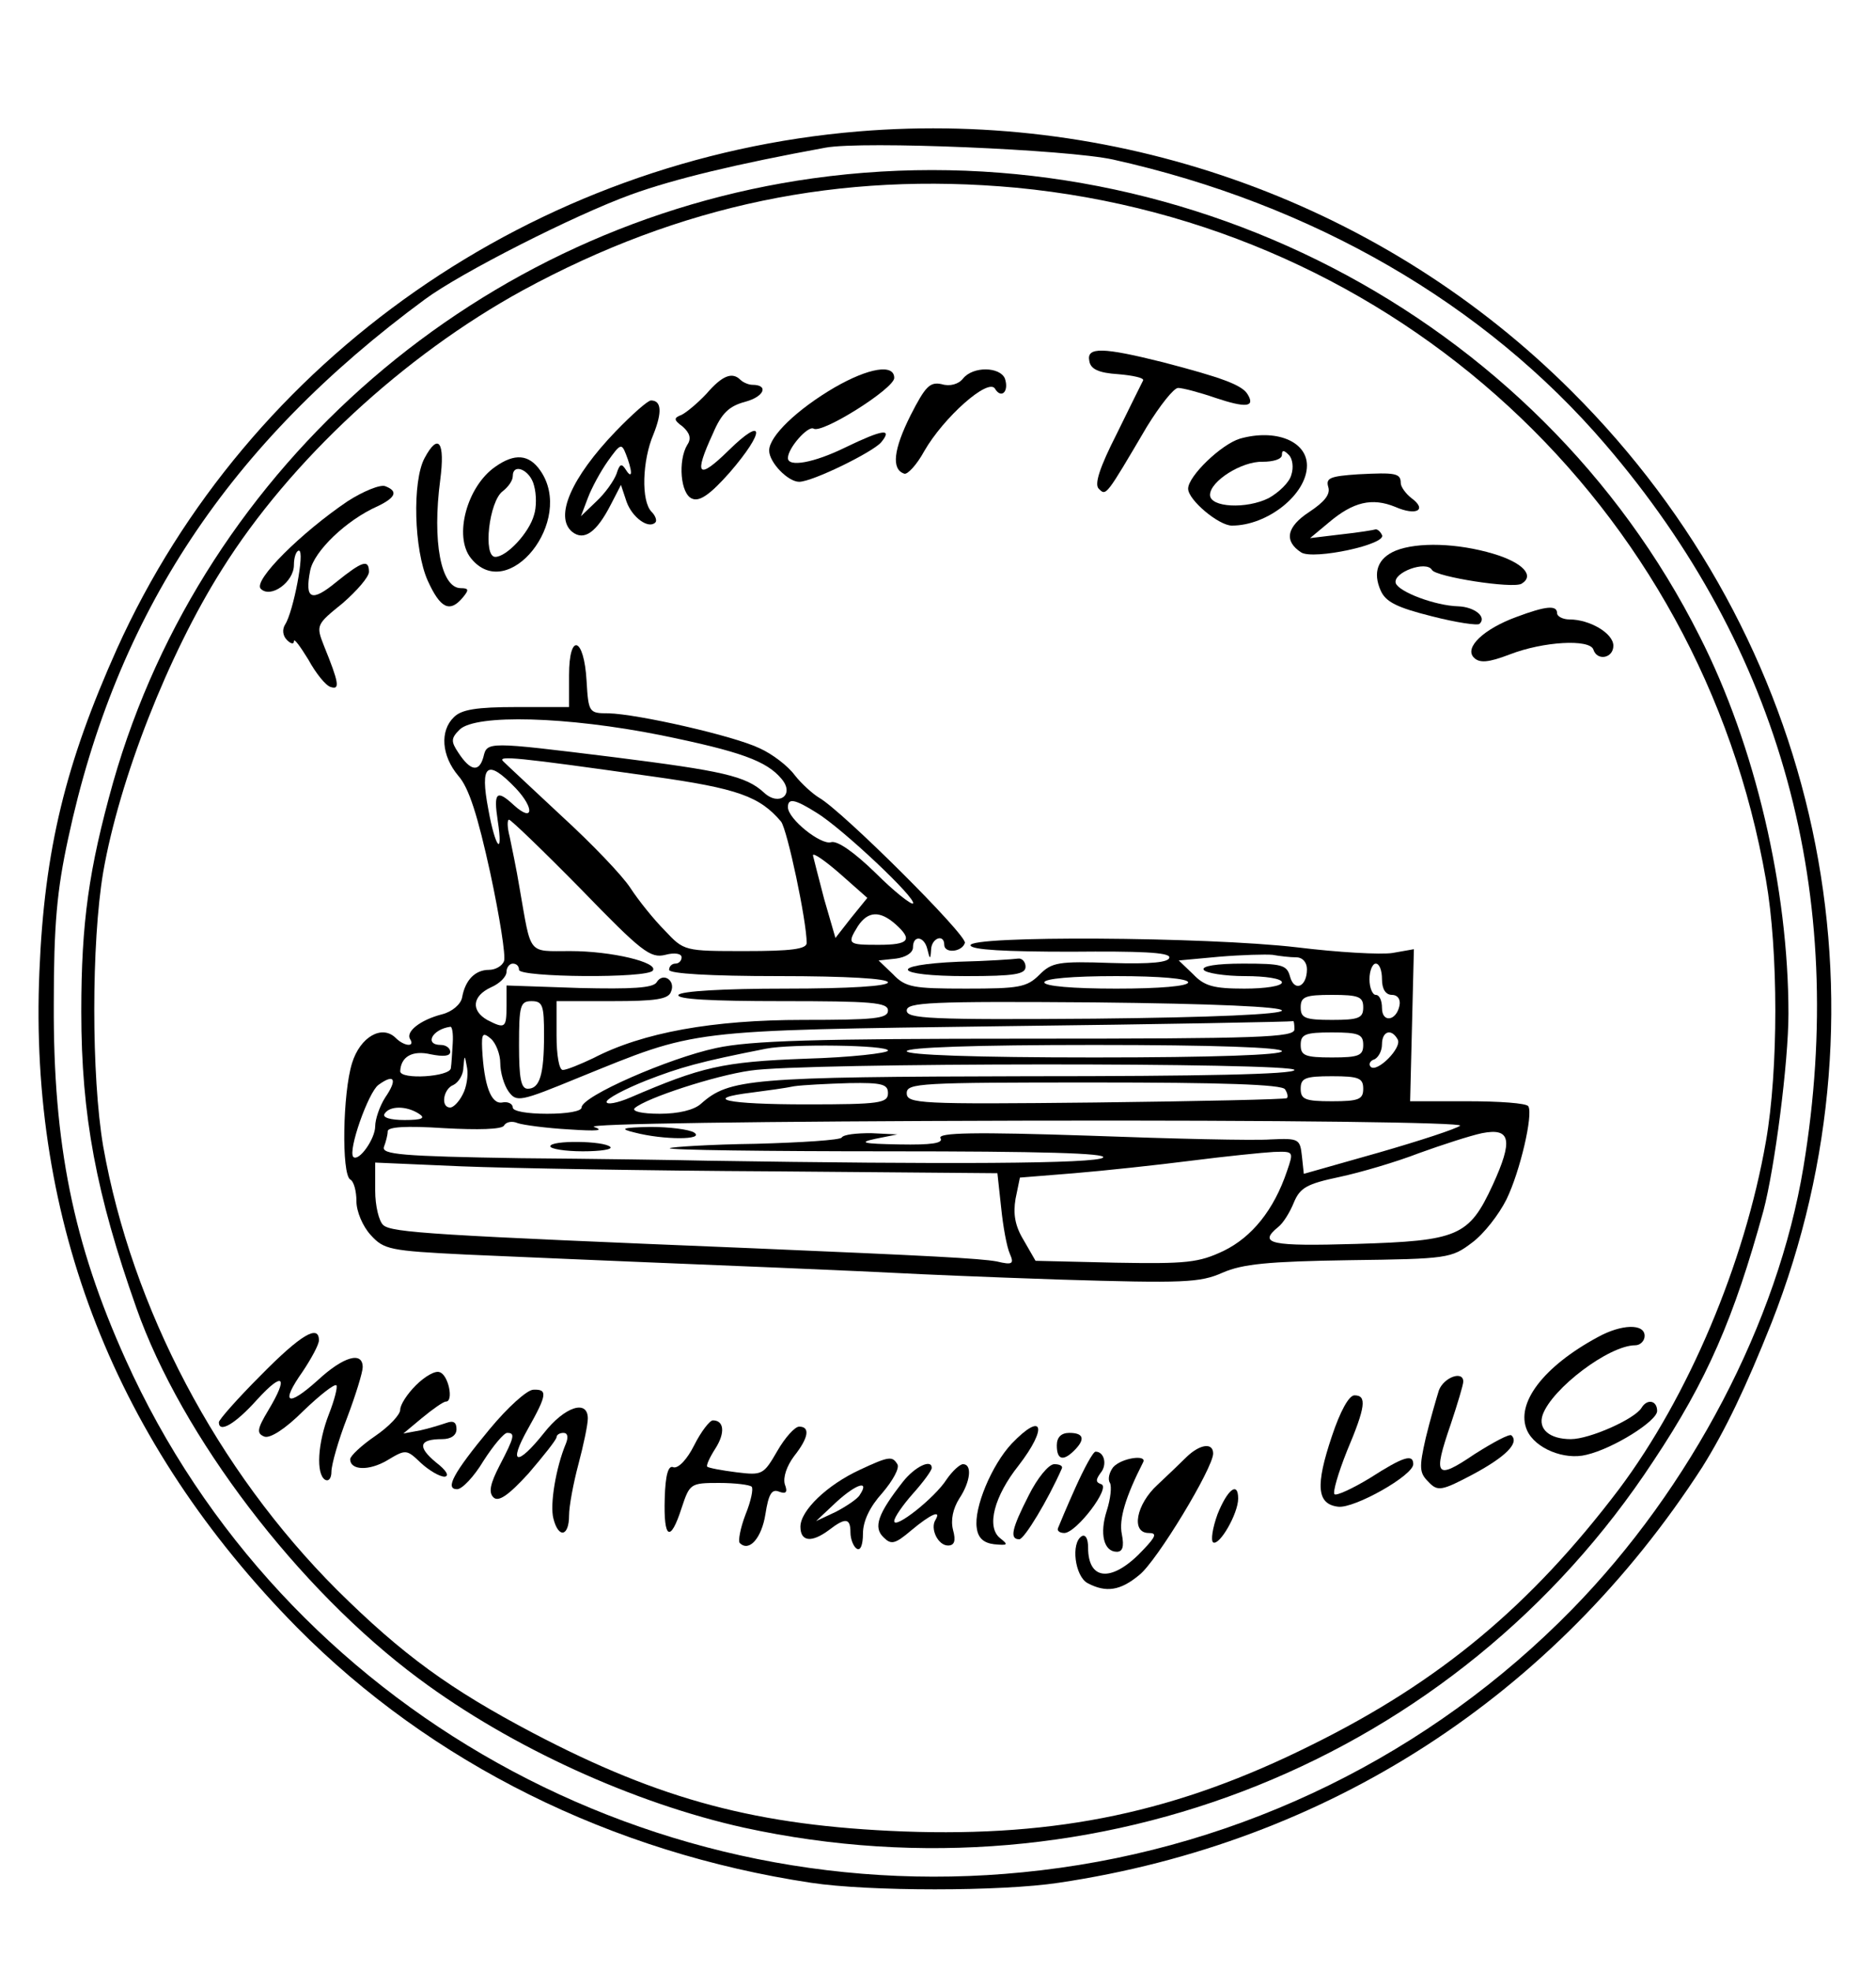
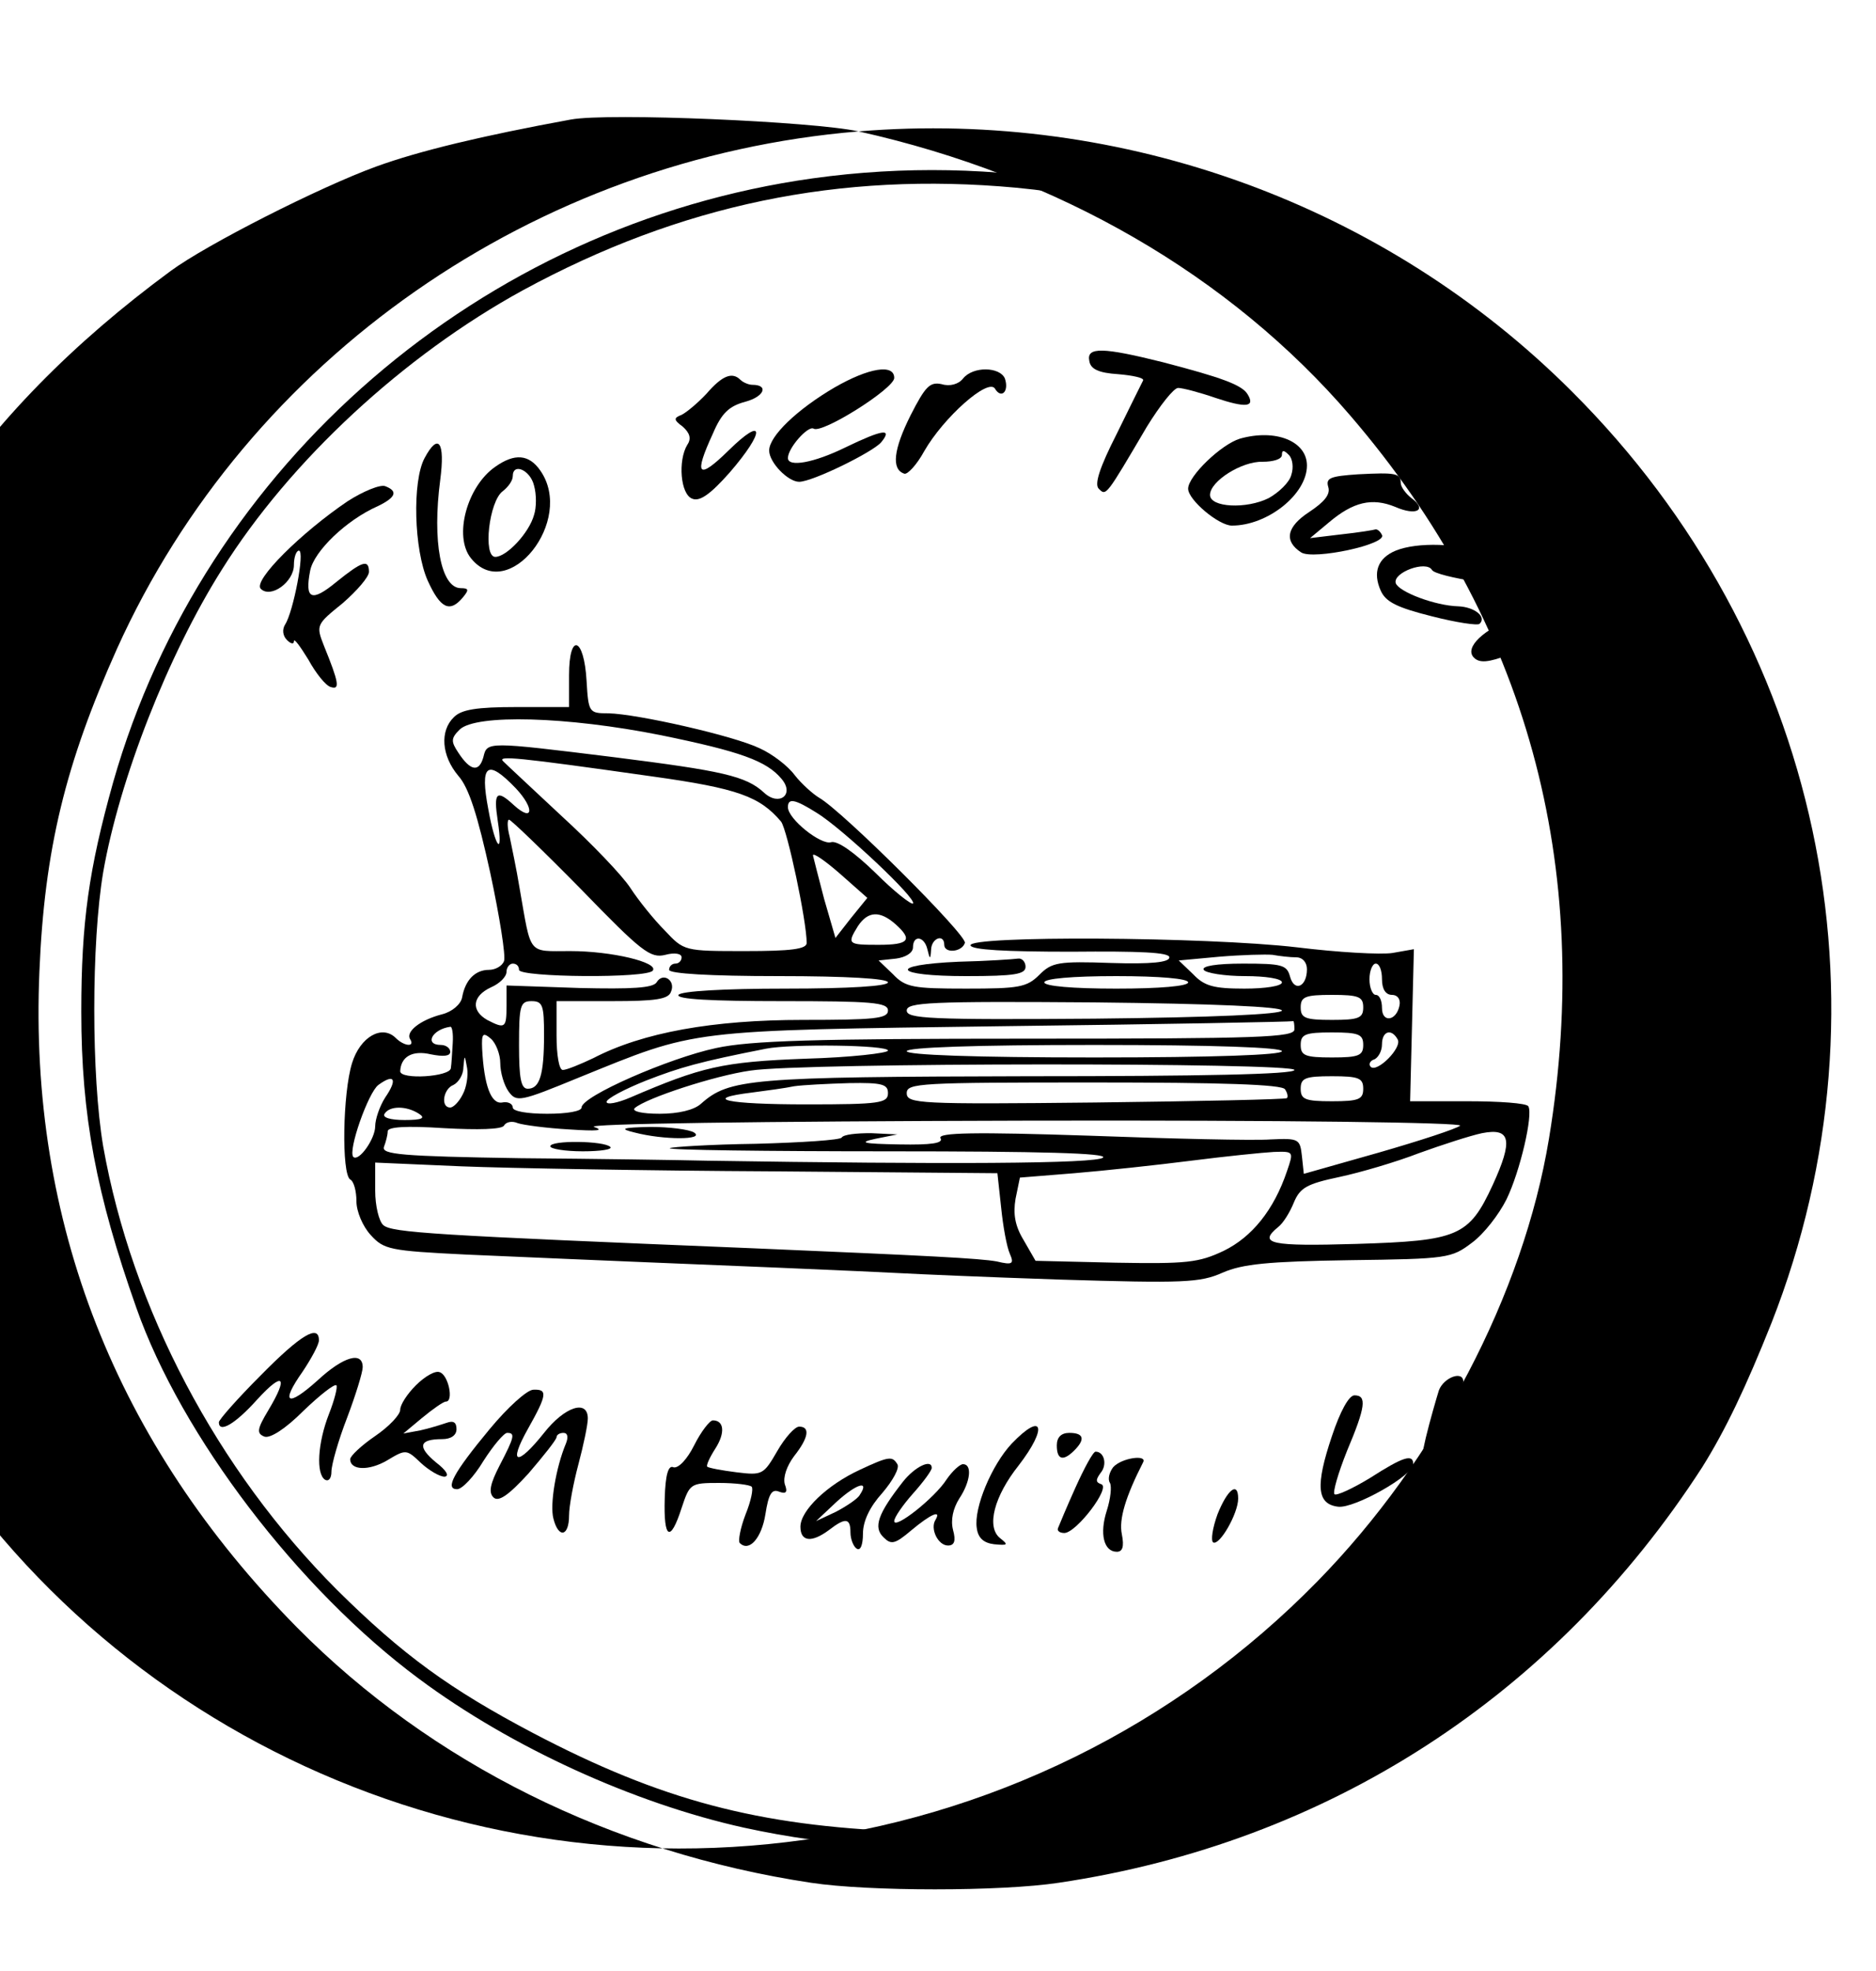
<svg xmlns="http://www.w3.org/2000/svg" version="1.0" width="300pt" height="315pt" viewBox="0 0 300 315" preserveAspectRatio="xMidYMid meet">
  <g transform="translate(0,315) scale(0.1,-0.1)" fill="#000000" stroke="none">
-     <path d="M1373 2940 c-518 -43 -976 -362 -1186 -827 -82 -183 -116 -320 -124 -516 -17 -400 122 -754 412 -1048 215 -217 503 -360 822 -408 92 -14 304 -14 396 0 431 64 793 299 1029 664 37 59 70 128 111 231 202 514 78 1092 -319 1488 -298 298 -717 451 -1141 416z m407 -45 c319 -71 594 -230 787 -455 281 -327 389 -719 317 -1155 -41 -248 -180 -513 -370 -707 -227 -232 -527 -379 -849 -417 -617 -74 -1213 259 -1464 816 -84 186 -116 345 -115 568 0 127 5 182 23 265 77 359 257 631 571 862 57 42 238 134 329 167 69 25 169 49 311 75 60 11 387 -3 460 -19z" />
+     <path d="M1373 2940 c-518 -43 -976 -362 -1186 -827 -82 -183 -116 -320 -124 -516 -17 -400 122 -754 412 -1048 215 -217 503 -360 822 -408 92 -14 304 -14 396 0 431 64 793 299 1029 664 37 59 70 128 111 231 202 514 78 1092 -319 1488 -298 298 -717 451 -1141 416z c319 -71 594 -230 787 -455 281 -327 389 -719 317 -1155 -41 -248 -180 -513 -370 -707 -227 -232 -527 -379 -849 -417 -617 -74 -1213 259 -1464 816 -84 186 -116 345 -115 568 0 127 5 182 23 265 77 359 257 631 571 862 57 42 238 134 329 167 69 25 169 49 311 75 60 11 387 -3 460 -19z" />
    <path d="M1300 2865 c-531 -74 -974 -457 -1119 -965 -39 -139 -51 -224 -51 -367 0 -166 24 -292 88 -473 72 -205 259 -450 452 -593 148 -110 344 -199 520 -238 566 -123 1140 108 1454 586 86 129 129 229 176 400 18 68 40 237 40 315 0 200 -53 428 -142 603 -259 515 -836 813 -1418 732z m325 -15 c607 -58 1095 -507 1199 -1106 20 -114 20 -304 0 -418 -34 -195 -124 -408 -235 -556 -141 -186 -286 -307 -490 -408 -216 -108 -407 -148 -654 -139 -233 9 -388 50 -592 157 -133 70 -209 125 -314 229 -192 192 -328 450 -374 709 -19 112 -19 325 0 438 26 149 104 348 190 484 109 174 291 342 481 446 252 137 507 190 789 164z" />
    <path d="M1742 2573 c2 -13 15 -19 46 -21 24 -2 42 -6 40 -10 -2 -4 -21 -42 -42 -85 -28 -55 -36 -81 -29 -88 12 -12 11 -13 77 99 21 34 43 62 50 62 7 0 34 -7 60 -16 48 -16 64 -15 51 6 -9 15 -43 27 -135 51 -96 24 -123 25 -118 2z" />
    <path d="M1335 2531 c-60 -35 -105 -78 -105 -101 0 -19 30 -50 48 -50 21 0 117 47 131 63 19 23 3 21 -57 -8 -51 -25 -92 -32 -92 -17 0 16 32 52 41 47 13 -9 129 64 129 81 0 23 -41 16 -95 -15z" />
    <path d="M1540 2545 c-7 -9 -21 -13 -34 -9 -19 4 -26 -3 -50 -50 -27 -54 -31 -86 -10 -93 5 -2 20 14 32 36 31 54 102 117 113 100 10 -17 23 -5 16 16 -8 19 -51 20 -67 0z" />
    <path d="M1130 2521 c-14 -15 -32 -30 -40 -34 -13 -5 -13 -8 2 -19 11 -10 14 -19 7 -29 -15 -25 -11 -79 8 -86 12 -5 29 7 60 42 57 66 56 92 -2 35 -49 -48 -56 -40 -25 27 14 33 26 44 52 51 30 8 38 27 11 27 -6 0 -15 4 -19 8 -13 13 -29 7 -54 -22z" />
-     <path d="M984 2460 c-70 -73 -98 -136 -69 -160 19 -15 39 -1 62 44 l16 31 9 -27 c9 -25 35 -44 46 -33 3 3 0 11 -6 17 -17 17 -15 82 3 124 14 35 13 54 -4 54 -5 0 -30 -22 -57 -50z m25 -65 c0 -5 -3 -4 -8 4 -7 11 -10 10 -15 -6 -4 -11 -18 -31 -32 -44 l-25 -24 11 29 c6 16 20 42 32 59 20 28 22 29 29 11 4 -10 8 -23 8 -29z" />
    <path d="M1983 2449 c-30 -9 -83 -60 -83 -80 0 -18 49 -59 70 -59 57 0 120 50 120 96 0 39 -50 59 -107 43z m82 -58 c-3 -12 -20 -28 -36 -37 -36 -18 -94 -15 -94 5 0 22 51 54 84 53 17 0 31 4 31 11 0 8 3 8 11 0 6 -6 8 -20 4 -32z" />
    <path d="M679 2418 c-20 -37 -17 -147 5 -196 20 -44 35 -52 56 -27 10 12 10 15 -3 15 -32 0 -46 75 -33 173 8 61 -3 76 -25 35z" />
    <path d="M792 2404 c-45 -31 -67 -111 -39 -146 59 -74 167 60 111 140 -18 26 -41 28 -72 6z m62 -30 c4 -14 4 -35 0 -47 -8 -29 -44 -67 -62 -67 -20 0 -10 89 12 105 9 7 16 17 16 24 0 22 28 10 34 -15z" />
    <path d="M2172 2392 c-45 -3 -52 -6 -48 -20 4 -12 -6 -24 -30 -40 -37 -24 -41 -47 -13 -65 20 -12 137 13 129 28 -3 6 -7 9 -10 9 -3 -1 -27 -5 -55 -8 l-50 -6 30 25 c39 33 69 40 106 25 34 -15 52 -5 26 14 -9 7 -17 18 -17 24 0 16 -9 17 -68 14z" />
    <path d="M556 2349 c-74 -50 -152 -127 -139 -140 16 -16 53 11 53 38 0 13 4 23 8 23 10 0 -9 -98 -22 -118 -5 -8 -4 -18 3 -25 6 -6 11 -7 11 -2 0 6 10 -8 23 -29 12 -22 28 -42 36 -44 15 -5 13 7 -11 66 -13 33 -12 34 30 68 23 20 42 42 42 50 0 21 -11 17 -52 -16 -40 -33 -51 -28 -42 18 6 31 58 81 108 103 29 14 33 24 12 32 -8 3 -35 -8 -60 -24z" />
    <path d="M2232 2270 c-29 -12 -37 -35 -24 -64 8 -18 26 -27 82 -41 39 -10 73 -15 76 -12 12 11 -8 27 -34 28 -37 1 -95 23 -100 37 -5 17 49 37 58 21 7 -11 128 -30 143 -22 22 13 2 34 -45 48 -57 17 -121 19 -156 5z" />
    <path d="M2425 2164 c-52 -19 -84 -49 -68 -65 9 -9 23 -8 57 5 54 21 128 25 134 8 6 -19 32 -14 32 6 0 20 -38 42 -70 42 -11 0 -20 5 -20 10 0 13 -17 12 -65 -6z" />
    <path d="M910 2071 l0 -51 -84 0 c-64 0 -88 -4 -100 -16 -23 -22 -20 -62 7 -94 17 -19 31 -64 51 -155 15 -70 25 -133 22 -141 -3 -8 -14 -14 -24 -14 -22 0 -38 -16 -43 -44 -2 -11 -16 -23 -32 -27 -35 -9 -59 -28 -51 -40 8 -13 -10 -11 -23 2 -22 22 -57 2 -70 -40 -15 -48 -17 -177 -3 -186 6 -3 10 -19 10 -35 0 -16 10 -40 23 -54 21 -23 30 -25 152 -31 251 -11 332 -14 500 -21 94 -4 184 -8 200 -9 17 -1 129 -6 250 -10 198 -6 224 -5 260 11 32 14 73 18 203 20 157 2 163 3 196 28 19 14 43 45 55 69 22 45 43 136 35 149 -3 5 -47 8 -97 8 l-92 0 3 121 3 122 -34 -6 c-19 -3 -88 1 -153 9 -146 17 -527 19 -522 3 2 -7 55 -10 161 -10 110 1 157 -1 157 -9 0 -8 -29 -11 -93 -9 -85 3 -95 1 -115 -19 -20 -20 -33 -22 -117 -22 -85 0 -97 2 -117 23 l-23 22 28 3 c15 2 27 9 27 18 0 20 18 18 23 -3 4 -17 5 -17 6 0 1 18 21 25 21 7 0 -14 28 -12 33 3 4 12 -196 211 -233 232 -10 6 -28 22 -39 36 -11 15 -36 34 -56 43 -41 20 -196 55 -242 56 -31 0 -32 1 -35 52 -4 70 -28 78 -28 9z m147 -96 c127 -26 169 -41 193 -70 21 -25 -4 -44 -28 -22 -29 27 -67 35 -241 57 -203 25 -202 25 -208 0 -7 -25 -21 -22 -40 7 -12 18 -12 23 2 37 26 25 172 21 322 -9z m-13 -66 c136 -19 171 -32 205 -72 10 -13 41 -159 41 -194 0 -10 -26 -13 -98 -13 -98 0 -98 0 -129 33 -17 17 -42 48 -55 68 -13 20 -62 71 -109 114 -46 43 -88 82 -94 88 -11 10 20 7 239 -24z m-219 -19 c30 -32 28 -55 -3 -27 -28 26 -33 21 -26 -25 9 -59 -4 -43 -15 18 -14 73 -2 82 44 34z m481 -39 c41 -25 161 -138 154 -145 -3 -2 -30 19 -60 49 -34 33 -61 52 -71 49 -16 -5 -69 37 -69 56 0 15 11 13 46 -9z m-377 -122 c97 -100 111 -111 135 -105 15 4 26 2 26 -4 0 -5 -4 -10 -10 -10 -5 0 -10 -4 -10 -10 0 -6 65 -10 175 -10 110 0 175 -4 175 -10 0 -6 -61 -10 -164 -10 -99 0 -167 -4 -171 -10 -4 -7 53 -10 164 -10 145 0 171 -2 171 -15 0 -13 -22 -15 -136 -15 -144 0 -256 -20 -335 -61 -21 -10 -43 -19 -49 -19 -6 0 -10 24 -10 55 l0 55 89 0 c69 0 90 3 94 15 8 18 -13 32 -23 15 -6 -9 -39 -11 -124 -9 l-116 4 0 -32 c0 -36 -2 -38 -31 -23 -26 15 -24 38 6 52 14 6 25 17 25 25 0 7 5 13 10 13 6 0 10 -4 10 -10 0 -12 207 -14 214 -1 9 13 -66 31 -132 31 -69 0 -62 -8 -81 100 -5 31 -13 68 -16 83 -4 15 -4 27 -1 27 3 0 55 -50 115 -111z m432 -46 l-25 -32 -18 62 c-9 34 -17 66 -18 70 0 5 20 -9 44 -30 l43 -38 -26 -32z m71 -10 c28 -25 22 -33 -27 -33 -49 0 -51 1 -33 30 16 24 35 25 60 3z m641 -53 c10 0 17 -8 17 -19 0 -28 -20 -37 -27 -12 -5 19 -13 21 -75 21 -43 0 -67 -4 -63 -10 3 -5 33 -10 66 -10 33 0 59 -4 59 -10 0 -6 -27 -10 -60 -10 -49 0 -64 4 -82 23 l-23 22 65 6 c36 3 74 4 85 3 11 -2 28 -4 38 -4z m137 -35 c0 -16 6 -25 16 -25 9 0 14 -7 12 -17 -5 -25 -28 -28 -28 -4 0 12 -4 21 -10 21 -5 0 -10 11 -10 25 0 14 5 25 10 25 6 0 10 -11 10 -25z m-310 -5 c0 -6 -45 -10 -115 -10 -70 0 -115 4 -115 10 0 6 45 10 115 10 70 0 115 -4 115 -10z m280 -40 c0 -17 -7 -20 -50 -20 -43 0 -50 3 -50 20 0 17 7 20 50 20 43 0 50 -3 50 -20z m-1310 -44 c0 -64 -7 -86 -26 -86 -11 0 -14 17 -14 70 0 63 2 70 20 70 18 0 20 -7 20 -54z m1180 39 c0 -6 -108 -11 -300 -13 -264 -2 -300 0 -300 13 0 13 36 15 300 13 192 -2 300 -7 300 -13z m20 -30 c0 -13 -54 -15 -427 -15 -339 0 -443 -3 -498 -15 -75 -16 -215 -77 -215 -95 0 -6 -23 -10 -55 -10 -32 0 -55 4 -55 10 0 6 -8 10 -17 8 -18 -3 -29 28 -32 86 -1 24 1 27 14 16 8 -7 15 -25 15 -39 0 -15 6 -35 13 -45 13 -18 18 -17 113 22 190 77 168 75 679 82 253 3 461 7 463 8 1 1 2 -5 2 -13z m-1346 -22 c-1 -16 -2 -34 -3 -40 -1 -14 -81 -19 -81 -5 1 23 19 34 49 27 20 -4 31 -3 31 4 0 6 -7 11 -15 11 -27 0 -14 25 15 29 3 1 5 -11 4 -26z m1456 -3 c0 -17 -7 -20 -50 -20 -43 0 -50 3 -50 20 0 17 7 20 50 20 43 0 50 -3 50 -20z m55 9 c8 -13 -33 -54 -43 -44 -4 4 -1 10 6 12 6 3 12 13 12 24 0 21 15 26 25 8z m-815 -18 c0 -4 -60 -11 -132 -13 -133 -5 -166 -13 -280 -62 -21 -9 -38 -12 -38 -7 0 5 28 20 63 34 54 21 85 30 192 51 40 8 195 6 195 -3z m630 -1 c0 -6 -107 -10 -300 -10 -193 0 -300 4 -300 10 0 6 107 10 300 10 193 0 300 -4 300 -10z m-1310 -69 c-6 -12 -15 -21 -20 -21 -16 0 -11 30 5 36 8 4 16 16 16 28 2 21 2 21 6 -1 2 -12 -1 -31 -7 -42z m1330 39 c0 -7 -149 -10 -427 -10 -444 -1 -477 -4 -522 -44 -11 -10 -36 -16 -66 -16 -29 0 -45 4 -40 9 18 16 128 52 185 60 83 13 870 13 870 1z m-1454 -44 c-9 -14 -16 -35 -16 -46 0 -20 -26 -57 -35 -49 -9 10 24 103 40 115 26 19 31 9 11 -20z m1564 14 c0 -17 -7 -20 -50 -20 -43 0 -50 3 -50 20 0 17 7 20 50 20 43 0 50 -3 50 -20z m-760 -7 c0 -16 -13 -18 -130 -18 -129 0 -169 9 -87 19 23 3 53 7 67 10 14 2 53 4 88 5 53 1 62 -2 62 -16z m635 6 c4 -6 5 -12 3 -14 -2 -2 -140 -5 -306 -7 -282 -3 -302 -2 -302 15 0 16 21 17 299 17 202 0 302 -3 306 -11z m-1385 -39 c11 -7 5 -10 -23 -10 -23 0 -36 4 -32 10 8 13 35 13 55 0z m240 -25 c45 -3 57 -2 40 4 -15 5 259 9 685 10 423 1 705 -3 700 -8 -6 -5 -64 -24 -130 -43 l-120 -34 -3 28 c-3 28 -5 29 -50 27 -26 -2 -157 1 -291 6 -181 6 -242 5 -237 -4 5 -8 -14 -11 -66 -10 -58 1 -66 3 -38 9 l35 7 -42 2 c-23 0 -44 -2 -47 -7 -2 -4 -64 -8 -137 -10 -73 -1 -135 -5 -138 -7 -2 -3 155 -5 349 -5 246 0 351 -3 344 -10 -10 -10 -252 -11 -634 -5 -41 1 -175 3 -298 4 -190 3 -222 6 -218 18 3 8 6 19 6 25 0 7 29 9 90 5 55 -3 92 -2 96 4 3 6 13 8 22 4 9 -3 46 -8 82 -10z m1477 -89 c-38 -82 -55 -89 -218 -94 -137 -4 -158 0 -125 27 8 6 19 24 25 39 10 24 21 30 73 41 33 7 91 24 127 38 36 13 82 28 101 32 46 9 50 -11 17 -83z m-329 22 c-21 -62 -56 -105 -101 -127 -40 -19 -59 -21 -173 -19 l-128 3 -19 33 c-14 23 -17 42 -13 66 l7 34 87 7 c48 4 132 13 187 20 55 7 114 13 132 14 32 1 32 1 21 -31z m-823 0 l360 -3 6 -55 c3 -30 9 -63 14 -74 7 -16 4 -18 -21 -12 -28 5 -107 9 -389 21 -513 21 -578 25 -592 37 -7 6 -13 31 -13 55 l0 45 138 -6 c75 -3 299 -7 497 -8z" />
    <path d="M1015 1340 c46 -12 113 -12 95 0 -8 5 -40 9 -70 9 -46 -1 -50 -3 -25 -9z" />
    <path d="M880 1318 c0 -4 23 -8 52 -8 28 0 48 3 44 7 -10 10 -96 11 -96 1z" />
    <path d="M1533 1613 c-115 -5 -105 -23 12 -23 78 0 95 3 95 15 0 8 -6 14 -12 13 -7 -1 -50 -4 -95 -5z" />
    <path d="M2555 1013 c-87 -47 -132 -106 -113 -149 13 -29 60 -48 95 -39 43 10 113 54 113 70 0 17 -16 20 -25 5 -11 -18 -83 -50 -113 -50 -34 0 -53 16 -45 39 15 42 106 111 148 111 8 0 15 7 15 15 0 20 -37 19 -75 -2z" />
    <path d="M417 952 c-37 -37 -67 -71 -67 -75 0 -18 26 -3 61 36 42 46 51 38 18 -17 -18 -30 -19 -37 -6 -42 9 -3 33 12 62 41 26 25 50 44 53 41 2 -3 -3 -23 -12 -46 -18 -46 -21 -96 -6 -105 6 -3 10 3 10 13 0 11 11 50 25 86 14 37 25 73 25 81 0 26 -31 17 -72 -21 -49 -44 -60 -37 -24 14 14 21 26 43 26 50 0 26 -29 9 -93 -56z" />
    <path d="M665 936 c-14 -14 -25 -31 -25 -39 0 -8 -18 -27 -40 -42 -22 -15 -40 -32 -40 -37 0 -18 30 -19 59 -2 30 18 31 18 54 -4 13 -12 30 -22 38 -22 8 1 3 10 -14 23 -30 25 -27 37 10 37 14 0 23 6 23 16 0 11 -5 14 -16 10 -9 -3 -28 -9 -42 -12 l-27 -5 30 25 c17 14 34 26 38 26 13 0 4 43 -10 47 -7 3 -24 -7 -38 -21z" />
    <path d="M2301 928 c-4 -13 -14 -47 -21 -76 -11 -48 -10 -56 4 -70 15 -16 21 -15 72 12 52 28 74 50 61 62 -3 3 -29 -11 -59 -30 -62 -42 -67 -36 -38 48 11 33 20 63 20 68 0 18 -31 7 -39 -14z" />
    <path d="M783 866 c-58 -70 -72 -96 -52 -96 8 0 27 20 42 45 16 25 33 45 38 45 13 0 12 -6 -12 -52 -15 -29 -18 -43 -10 -51 8 -8 24 3 56 38 24 28 44 53 45 58 0 4 5 7 11 7 7 0 8 -7 4 -17 -16 -38 -26 -98 -20 -120 8 -32 25 -29 25 5 0 15 7 52 15 82 8 30 15 63 15 73 0 31 -37 19 -70 -23 -43 -54 -58 -51 -26 6 31 55 32 64 9 63 -10 0 -41 -28 -70 -63z" />
    <path d="M2130 855 c-27 -80 -24 -109 10 -113 26 -3 120 50 120 68 0 17 -16 12 -69 -22 -28 -17 -54 -29 -57 -26 -3 3 6 34 20 69 30 71 32 89 12 89 -9 0 -23 -26 -36 -65z" />
    <path d="M1110 840 c-11 -22 -25 -37 -33 -35 -8 4 -13 -11 -14 -50 -2 -65 9 -71 27 -15 13 39 14 40 60 40 26 0 49 -3 52 -6 3 -3 -1 -23 -10 -45 -8 -21 -12 -42 -9 -45 15 -15 35 8 41 46 5 32 10 41 22 36 11 -4 14 -1 9 12 -3 11 3 29 15 45 23 29 26 47 8 47 -7 0 -23 -18 -35 -39 -22 -38 -24 -39 -65 -34 -24 3 -45 7 -47 9 -2 2 4 15 13 29 16 25 14 45 -4 45 -5 0 -19 -18 -30 -40z" />
    <path d="M1618 843 c-32 -34 -61 -103 -56 -135 2 -16 11 -24 28 -26 22 -2 23 -1 9 10 -22 18 -9 67 30 116 47 61 39 87 -11 35z" />
    <path d="M1690 840 c0 -23 10 -26 28 -8 18 18 15 28 -8 28 -13 0 -20 -7 -20 -20z" />
-     <path d="M1898 822 c-9 -9 -31 -30 -47 -45 -34 -31 -43 -77 -14 -77 13 0 12 -5 -8 -26 -49 -53 -89 -52 -89 3 0 14 -4 21 -10 18 -18 -11 -11 -64 9 -75 30 -16 53 -12 83 13 28 22 118 171 118 194 0 18 -21 15 -42 -5z" />
    <path d="M1720 773 c-14 -31 -26 -60 -28 -65 -2 -4 2 -8 10 -8 19 0 75 73 59 78 -9 3 -9 7 -1 18 11 13 6 34 -8 34 -4 0 -18 -26 -32 -57z" />
    <path d="M1375 801 c-52 -24 -95 -65 -95 -91 0 -24 18 -26 46 -5 26 20 34 19 34 -4 0 -11 5 -23 10 -26 6 -4 10 6 10 24 0 20 11 43 31 65 17 20 28 40 24 46 -8 13 -13 13 -60 -9z m0 -40 c-3 -6 -21 -18 -38 -27 l-32 -15 33 31 c32 29 53 35 37 11z" />
    <path d="M1780 805 c-6 -8 -9 -19 -5 -25 3 -6 1 -25 -5 -44 -12 -37 -5 -66 16 -66 9 0 12 8 8 28 -5 24 6 60 34 115 7 13 -35 7 -48 -8z" />
    <path d="M1444 782 c-40 -51 -48 -73 -31 -89 12 -12 18 -11 44 11 31 26 49 34 39 17 -9 -14 4 -41 20 -41 10 0 13 7 8 25 -4 16 0 34 10 50 18 27 21 55 6 55 -5 0 -17 -11 -26 -24 -19 -30 -84 -81 -84 -67 0 6 14 26 30 44 17 19 30 37 30 41 0 15 -27 2 -46 -22z" />
-     <path d="M1645 760 c-27 -53 -31 -70 -15 -70 8 0 46 63 68 113 2 4 -3 7 -12 7 -9 0 -27 -22 -41 -50z" />
    <path d="M1947 730 c-8 -22 -11 -42 -7 -45 10 -6 40 46 40 70 0 28 -17 15 -33 -25z" />
  </g>
</svg>